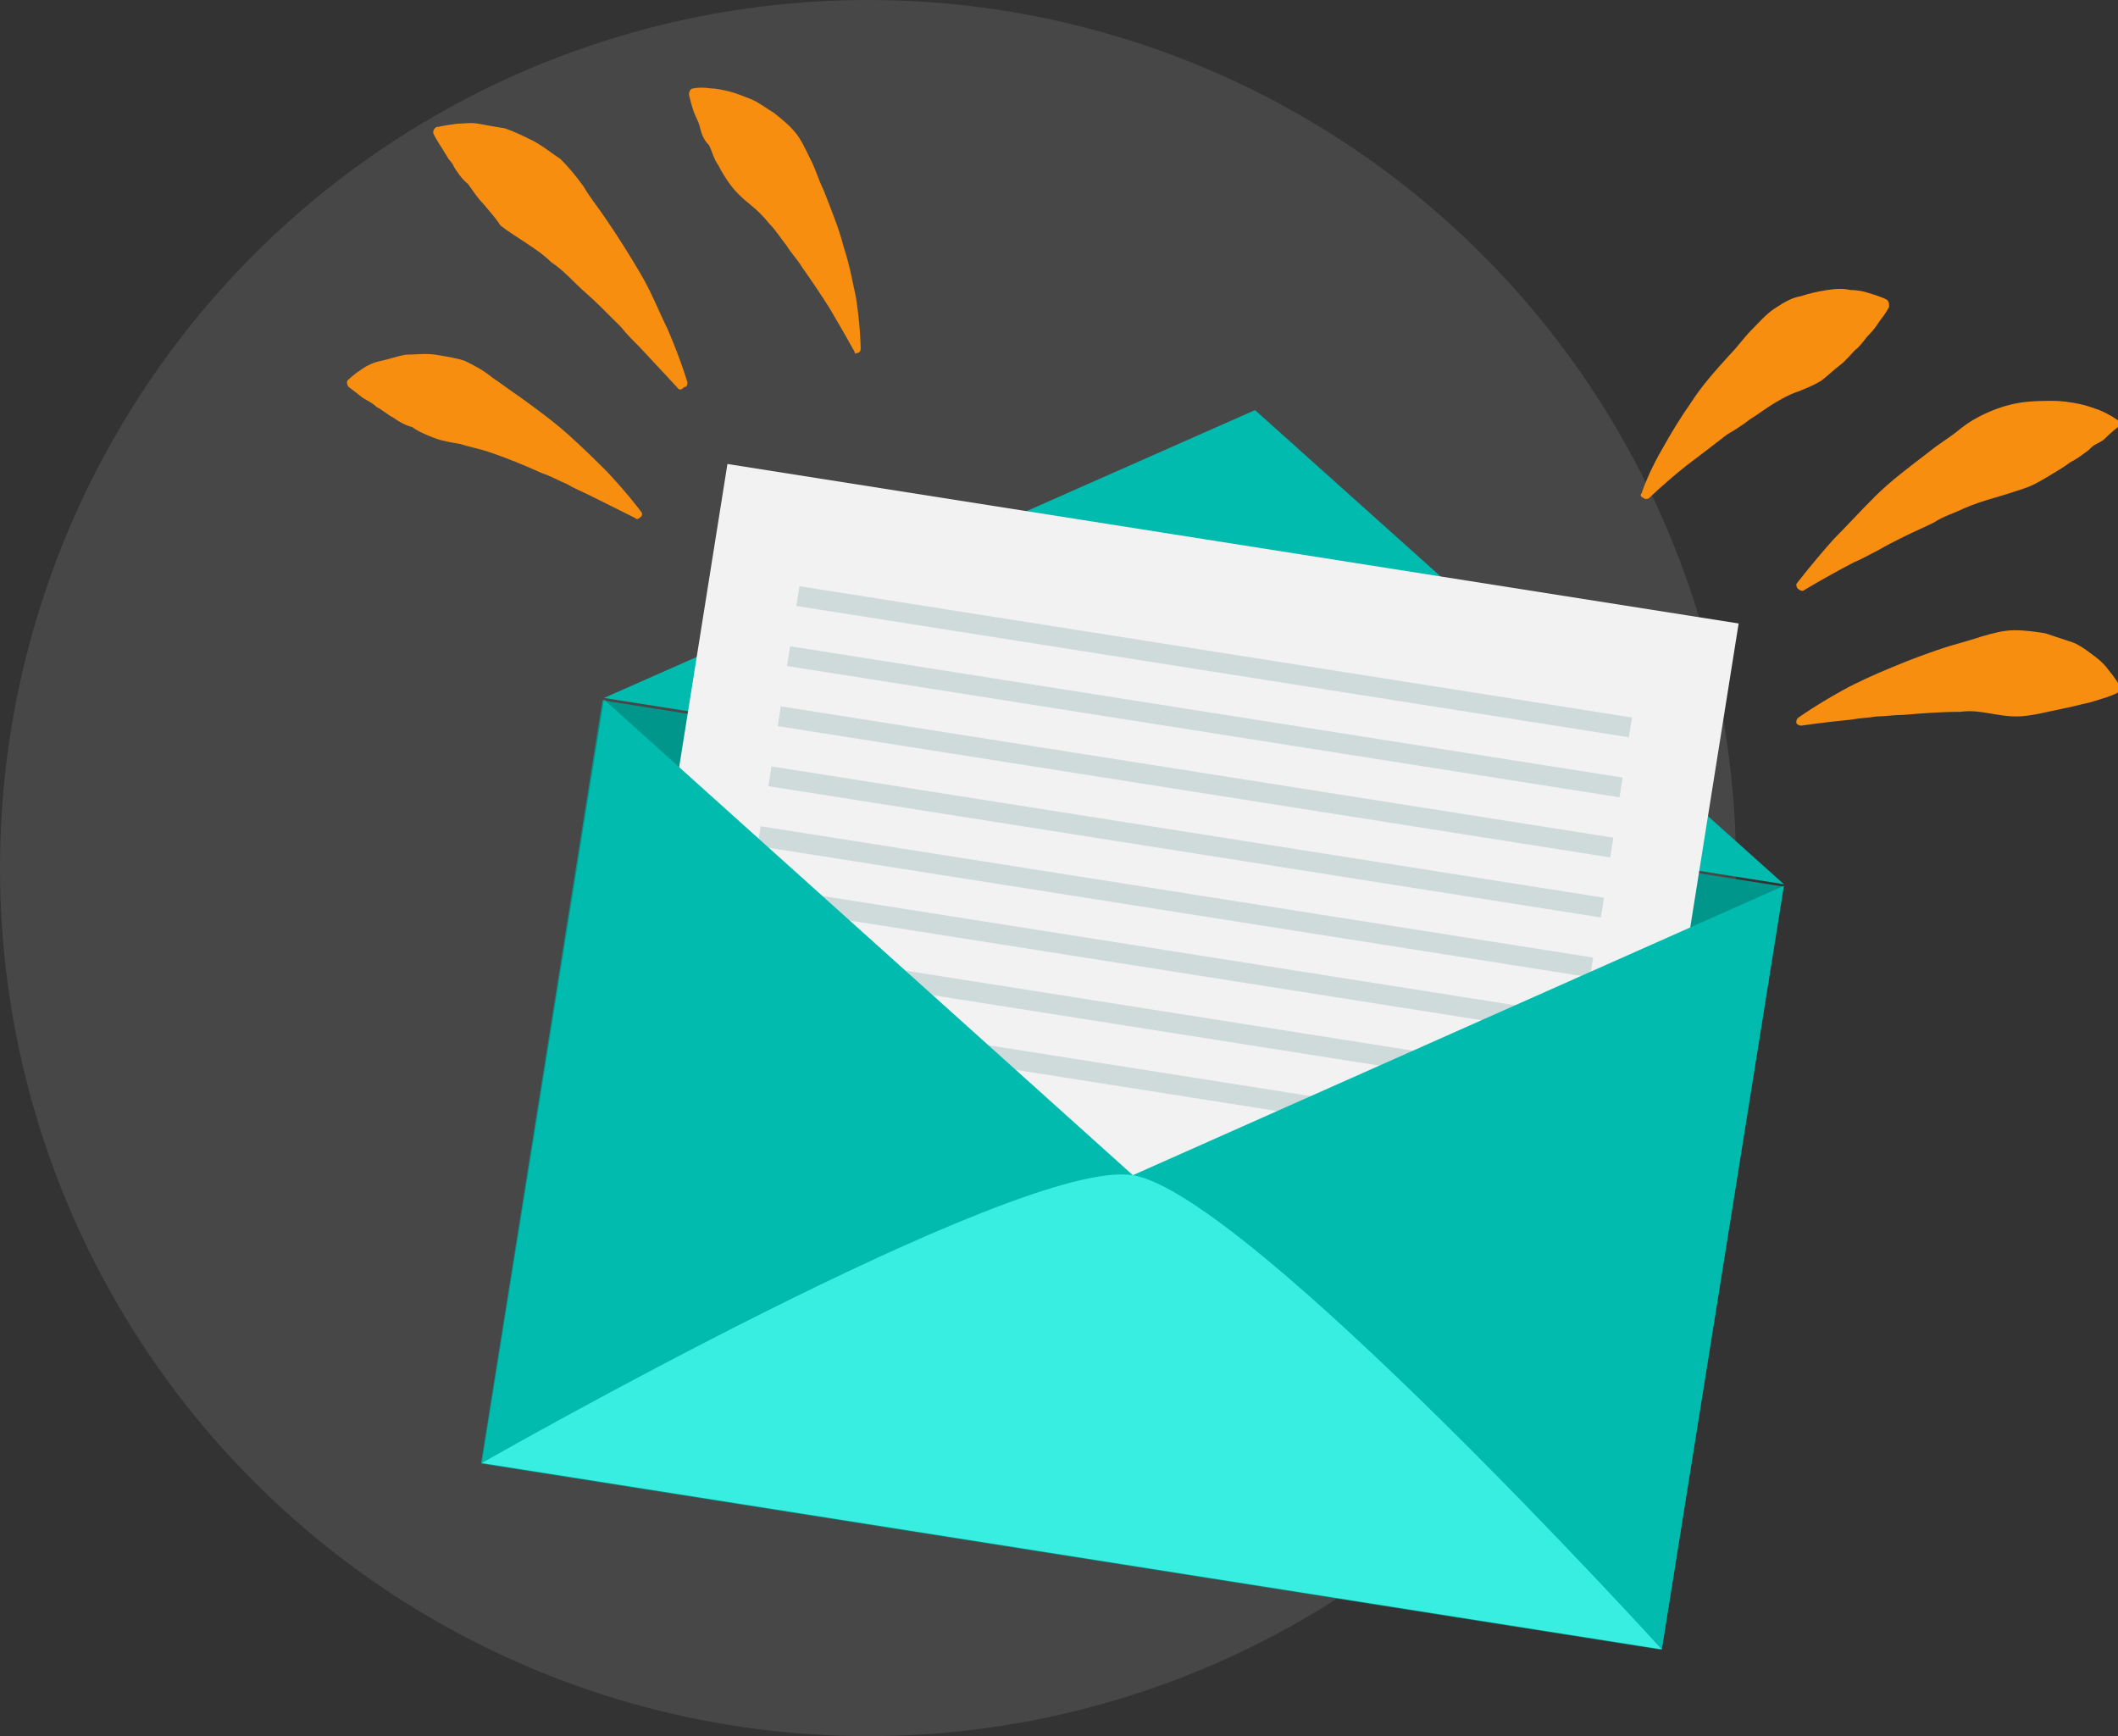
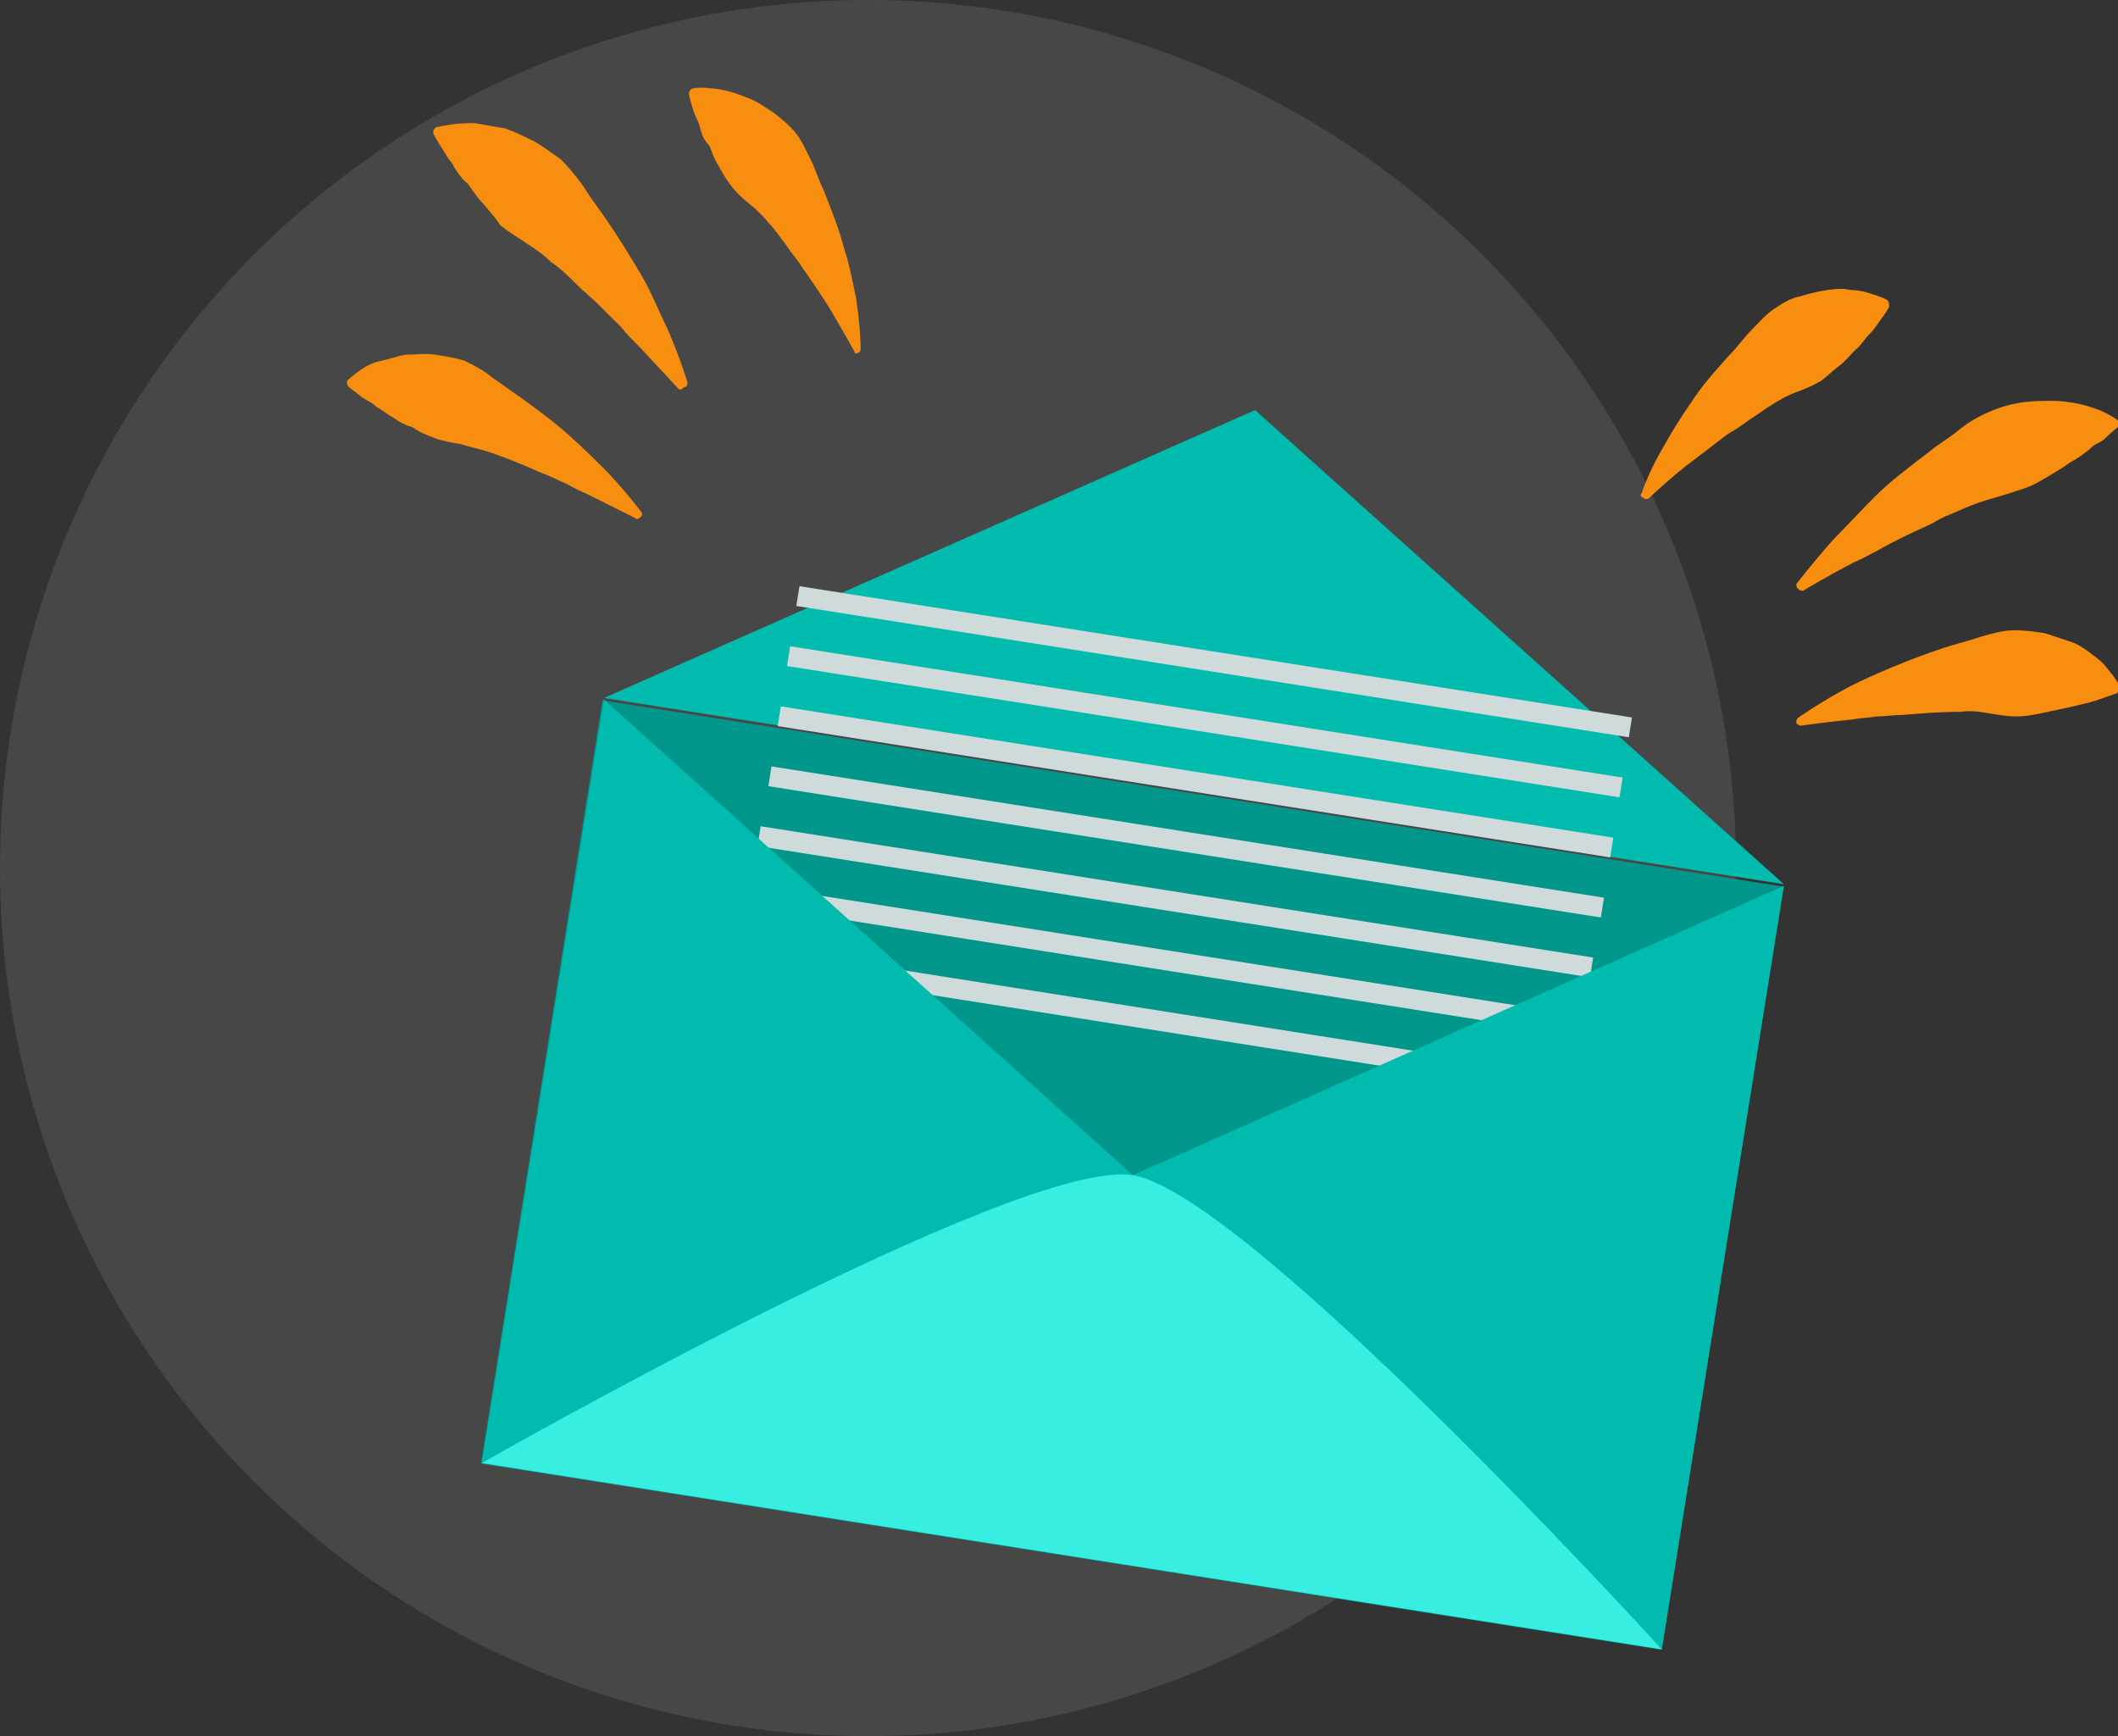
<svg xmlns="http://www.w3.org/2000/svg" width="122" height="100" viewBox="0 0 122 100" fill="none">
  <rect x="0" y="0" width="122" height="100" fill="#333333" stroke="none" />
  <circle opacity="0.1" cx="50" cy="50" r="50" fill="white" />
  <g clip-path="url(#clip0_1573_6181)">
    <path d="M102.717 51.065L34.703 40.338L27.704 84.303L95.718 95.029L102.717 51.065Z" fill="#00968B" />
    <path d="M34.788 40.202L72.292 23.621L102.758 50.931L34.788 40.202Z" fill="#00BBAE" />
-     <path d="M100.148 35.911L41.901 26.725L33.229 81.199L91.477 90.385L100.148 35.911Z" fill="#F2F2F2" />
    <path d="M94.004 41.327L46.05 33.764L45.869 34.903L93.822 42.466L94.004 41.327Z" fill="#CFDBDA" />
    <path d="M93.467 44.787L45.514 37.224L45.332 38.363L93.285 45.925L93.467 44.787Z" fill="#CFDBDA" />
    <path d="M92.93 48.248L44.977 40.685L44.795 41.823L92.749 49.386L92.93 48.248Z" fill="#CFDBDA" />
    <path d="M92.393 51.707L44.44 44.145L44.259 45.283L92.212 52.846L92.393 51.707Z" fill="#CFDBDA" />
    <path d="M91.768 55.154L43.815 47.591L43.634 48.729L91.587 56.292L91.768 55.154Z" fill="#CFDBDA" />
    <path d="M91.245 58.526L43.292 50.963L43.111 52.102L91.064 59.665L91.245 58.526Z" fill="#CFDBDA" />
    <path d="M90.708 61.987L42.755 54.424L42.574 55.562L90.527 63.125L90.708 61.987Z" fill="#CFDBDA" />
-     <path d="M90.171 65.447L42.218 57.884L42.037 59.023L89.99 66.586L90.171 65.447Z" fill="#CFDBDA" />
    <path d="M34.788 40.291L65.254 67.689L27.75 84.271L34.788 40.291Z" fill="#00BBAE" />
    <path d="M102.758 51.02L65.254 67.689L95.721 95L102.758 51.02Z" fill="#00BBAE" />
    <path d="M27.75 84.271C27.75 84.271 58.662 66.626 65.254 67.69C71.846 68.754 95.721 95 95.721 95L27.75 84.271Z" fill="#38EEE1" />
    <path d="M94.562 28.409C94.562 28.409 94.919 27.256 95.81 25.749C96.255 24.951 96.79 24.064 97.413 23.178C98.037 22.202 98.838 21.316 99.64 20.429C100.086 19.985 100.442 19.453 100.887 19.01C101.333 18.567 101.689 18.123 102.224 17.769C102.758 17.414 103.203 17.148 103.738 17.059C104.272 16.882 104.718 16.793 105.252 16.705C105.787 16.616 106.232 16.616 106.589 16.705C107.034 16.705 107.39 16.793 107.658 16.882C108.281 17.059 108.638 17.237 108.638 17.237C108.816 17.325 108.816 17.503 108.816 17.68C108.816 17.68 108.638 18.035 108.281 18.478C108.103 18.744 107.925 19.01 107.658 19.276C107.39 19.542 107.212 19.897 106.856 20.163C106.589 20.429 106.321 20.784 105.965 21.049C105.609 21.316 105.252 21.67 104.896 21.936C104.451 22.202 104.005 22.38 103.56 22.557C103.025 22.734 102.58 23 102.134 23.266C101.689 23.532 101.244 23.887 100.798 24.153C100.353 24.508 99.907 24.774 99.462 25.04C98.66 25.66 97.859 26.281 97.146 26.813C95.81 27.877 95.008 28.675 95.008 28.675C94.919 28.764 94.741 28.764 94.651 28.675C94.473 28.587 94.473 28.498 94.562 28.409Z" fill="#F88E0F" />
    <path d="M103.471 33.641C103.471 33.641 104.272 32.577 105.609 31.069C106.321 30.36 107.123 29.473 108.014 28.586C108.905 27.7 109.974 26.902 111.132 26.015C111.666 25.572 112.29 25.217 112.824 24.774C113.359 24.33 113.982 23.976 114.606 23.71C115.23 23.444 115.853 23.266 116.477 23.177C117.1 23.089 117.724 23.089 118.258 23.089C118.793 23.089 119.327 23.177 119.773 23.266C120.218 23.355 120.664 23.532 120.931 23.621C121.555 23.887 121.911 24.153 121.911 24.153C122.089 24.242 122.089 24.419 122 24.596C122 24.596 121.644 24.862 121.198 25.306C121.109 25.394 120.931 25.483 120.753 25.572C120.575 25.66 120.486 25.749 120.307 25.926C119.951 26.192 119.595 26.458 119.238 26.636C118.882 26.902 118.437 27.168 117.991 27.434C117.546 27.7 117.1 27.966 116.566 28.143C116.031 28.32 115.497 28.498 114.873 28.675C114.25 28.852 113.715 29.03 113.092 29.296C112.557 29.562 111.934 29.739 111.399 30.094C110.865 30.36 110.241 30.626 109.707 30.892C109.172 31.158 108.638 31.424 108.192 31.69C107.658 31.956 107.212 32.222 106.767 32.399C105.074 33.286 103.916 33.995 103.916 33.995C103.827 34.084 103.649 33.995 103.56 33.907C103.471 33.818 103.471 33.729 103.471 33.641Z" fill="#F88E0F" />
-     <path d="M103.56 41.355C103.56 41.355 104.54 40.646 106.143 39.759C106.945 39.316 107.925 38.872 108.994 38.429C110.063 37.986 111.221 37.542 112.379 37.188C113.003 37.01 113.626 36.833 114.161 36.656C114.784 36.478 115.408 36.301 116.031 36.301C116.655 36.301 117.279 36.389 117.813 36.478C118.348 36.656 118.882 36.833 119.417 37.01C119.862 37.188 120.307 37.542 120.664 37.808C121.02 38.074 121.287 38.34 121.465 38.606C121.911 39.138 122.089 39.493 122.089 39.493C122.178 39.67 122.089 39.848 121.911 39.936C121.911 39.936 121.555 40.114 120.931 40.291C120.664 40.38 120.396 40.468 119.951 40.557C119.595 40.646 119.238 40.734 118.793 40.823C118.348 40.912 117.991 41 117.546 41.089C117.1 41.178 116.655 41.266 116.12 41.266C115.586 41.266 115.141 41.178 114.606 41.089C114.072 41 113.537 40.912 112.914 41C111.755 41 110.686 41.089 109.617 41.178C109.083 41.178 108.548 41.266 108.103 41.266C107.569 41.355 107.123 41.355 106.678 41.444C104.896 41.621 103.738 41.798 103.738 41.798C103.649 41.798 103.471 41.71 103.471 41.621C103.471 41.532 103.471 41.444 103.56 41.355Z" fill="#F88E0F" />
+     <path d="M103.56 41.355C103.56 41.355 104.54 40.646 106.143 39.759C106.945 39.316 107.925 38.872 108.994 38.429C110.063 37.986 111.221 37.542 112.379 37.188C113.003 37.01 113.626 36.833 114.161 36.656C114.784 36.478 115.408 36.301 116.031 36.301C116.655 36.301 117.279 36.389 117.813 36.478C118.348 36.656 118.882 36.833 119.417 37.01C119.862 37.188 120.307 37.542 120.664 37.808C121.02 38.074 121.287 38.34 121.465 38.606C121.911 39.138 122.089 39.493 122.089 39.493C122.178 39.67 122.089 39.848 121.911 39.936C120.664 40.38 120.396 40.468 119.951 40.557C119.595 40.646 119.238 40.734 118.793 40.823C118.348 40.912 117.991 41 117.546 41.089C117.1 41.178 116.655 41.266 116.12 41.266C115.586 41.266 115.141 41.178 114.606 41.089C114.072 41 113.537 40.912 112.914 41C111.755 41 110.686 41.089 109.617 41.178C109.083 41.178 108.548 41.266 108.103 41.266C107.569 41.355 107.123 41.355 106.678 41.444C104.896 41.621 103.738 41.798 103.738 41.798C103.649 41.798 103.471 41.71 103.471 41.621C103.471 41.532 103.471 41.444 103.56 41.355Z" fill="#F88E0F" />
    <path d="M49.219 20.251C49.219 20.251 48.685 19.276 47.794 17.768C47.349 17.059 46.814 16.261 46.19 15.374C45.923 14.931 45.567 14.576 45.3 14.133C44.943 13.69 44.676 13.246 44.32 12.892C43.963 12.448 43.607 12.094 43.162 11.739C42.716 11.384 42.36 11.03 42.093 10.675C41.825 10.32 41.558 9.877 41.38 9.522C41.113 9.168 41.024 8.724 40.846 8.37C40.489 8.015 40.4 7.66 40.311 7.305C40.222 6.951 40.044 6.685 39.955 6.419C39.776 5.887 39.687 5.443 39.687 5.443C39.687 5.266 39.776 5.089 39.955 5.089C39.955 5.089 40.311 5 40.934 5.089C41.202 5.089 41.647 5.177 42.004 5.266C42.36 5.355 42.805 5.532 43.251 5.709C43.696 5.887 44.142 6.241 44.587 6.507C45.032 6.862 45.478 7.217 45.834 7.66C46.19 8.104 46.458 8.724 46.725 9.256C46.992 9.788 47.17 10.409 47.438 10.941C47.883 12.094 48.328 13.158 48.596 14.222C48.952 15.286 49.13 16.35 49.308 17.148C49.576 18.921 49.576 20.074 49.576 20.074C49.576 20.251 49.486 20.34 49.308 20.34C49.308 20.429 49.219 20.34 49.219 20.251Z" fill="#F88E0F" />
    <path d="M39.064 22.38C39.064 22.38 38.173 21.404 36.837 19.985C36.48 19.631 36.124 19.276 35.768 18.833C35.411 18.478 34.966 18.035 34.521 17.591C34.075 17.148 33.63 16.793 33.184 16.35C32.739 15.907 32.294 15.463 31.759 15.109C31.314 14.665 30.779 14.31 30.245 13.956C29.71 13.601 29.265 13.335 28.819 12.98C28.552 12.537 28.196 12.182 27.839 11.739C27.483 11.384 27.216 10.941 26.948 10.586C26.592 10.32 26.325 9.877 26.147 9.611C26.058 9.345 25.88 9.256 25.79 9.079C25.701 8.902 25.612 8.813 25.523 8.636C25.167 8.104 24.989 7.749 24.989 7.749C24.9 7.572 24.989 7.394 25.167 7.306C25.167 7.306 25.167 7.306 25.256 7.306C25.256 7.306 25.612 7.217 26.325 7.128C26.681 7.128 27.127 7.04 27.572 7.128C28.017 7.217 28.552 7.306 29.087 7.394C29.621 7.572 30.155 7.838 30.69 8.104C31.224 8.37 31.759 8.813 32.294 9.168C32.739 9.611 33.184 10.143 33.63 10.764C33.986 11.384 34.431 11.916 34.788 12.448C35.59 13.601 36.302 14.754 36.926 15.818C37.549 16.882 37.995 18.035 38.44 18.921C39.242 20.783 39.598 22.025 39.598 22.025C39.598 22.113 39.598 22.291 39.42 22.291C39.242 22.468 39.153 22.468 39.064 22.38Z" fill="#F88E0F" />
    <path d="M36.569 29.828C36.569 29.828 35.5 29.296 33.897 28.497C33.541 28.32 33.095 28.143 32.65 27.877C32.204 27.7 31.759 27.433 31.224 27.256C30.244 26.813 29.175 26.369 28.107 26.015C27.572 25.837 27.038 25.749 26.503 25.571C25.968 25.483 25.434 25.394 24.989 25.217C24.543 25.039 24.098 24.862 23.741 24.596C23.385 24.507 23.029 24.33 22.672 24.064C22.316 23.887 22.049 23.621 21.693 23.443C21.425 23.177 21.158 23.089 20.891 22.911C20.445 22.557 20.089 22.291 20.089 22.291C20 22.202 19.911 21.936 20.089 21.847C20.089 21.847 20.356 21.581 20.891 21.227C21.158 21.049 21.514 20.872 21.96 20.783C22.405 20.695 22.851 20.517 23.385 20.429C23.92 20.429 24.454 20.34 25.078 20.429C25.612 20.517 26.236 20.606 26.77 20.783C27.305 21.049 27.839 21.315 28.374 21.759C28.908 22.113 29.354 22.468 29.888 22.823C30.868 23.532 31.848 24.241 32.739 25.039C33.63 25.837 34.342 26.547 34.966 27.168C36.213 28.497 36.926 29.473 36.926 29.473C37.015 29.562 37.015 29.739 36.837 29.828C36.748 29.916 36.658 29.916 36.569 29.828Z" fill="#F88E0F" />
  </g>
  <defs>
    <clipPath id="clip0_1573_6181">
      <rect width="102" height="90" fill="white" transform="translate(20 5)" />
    </clipPath>
  </defs>
</svg>